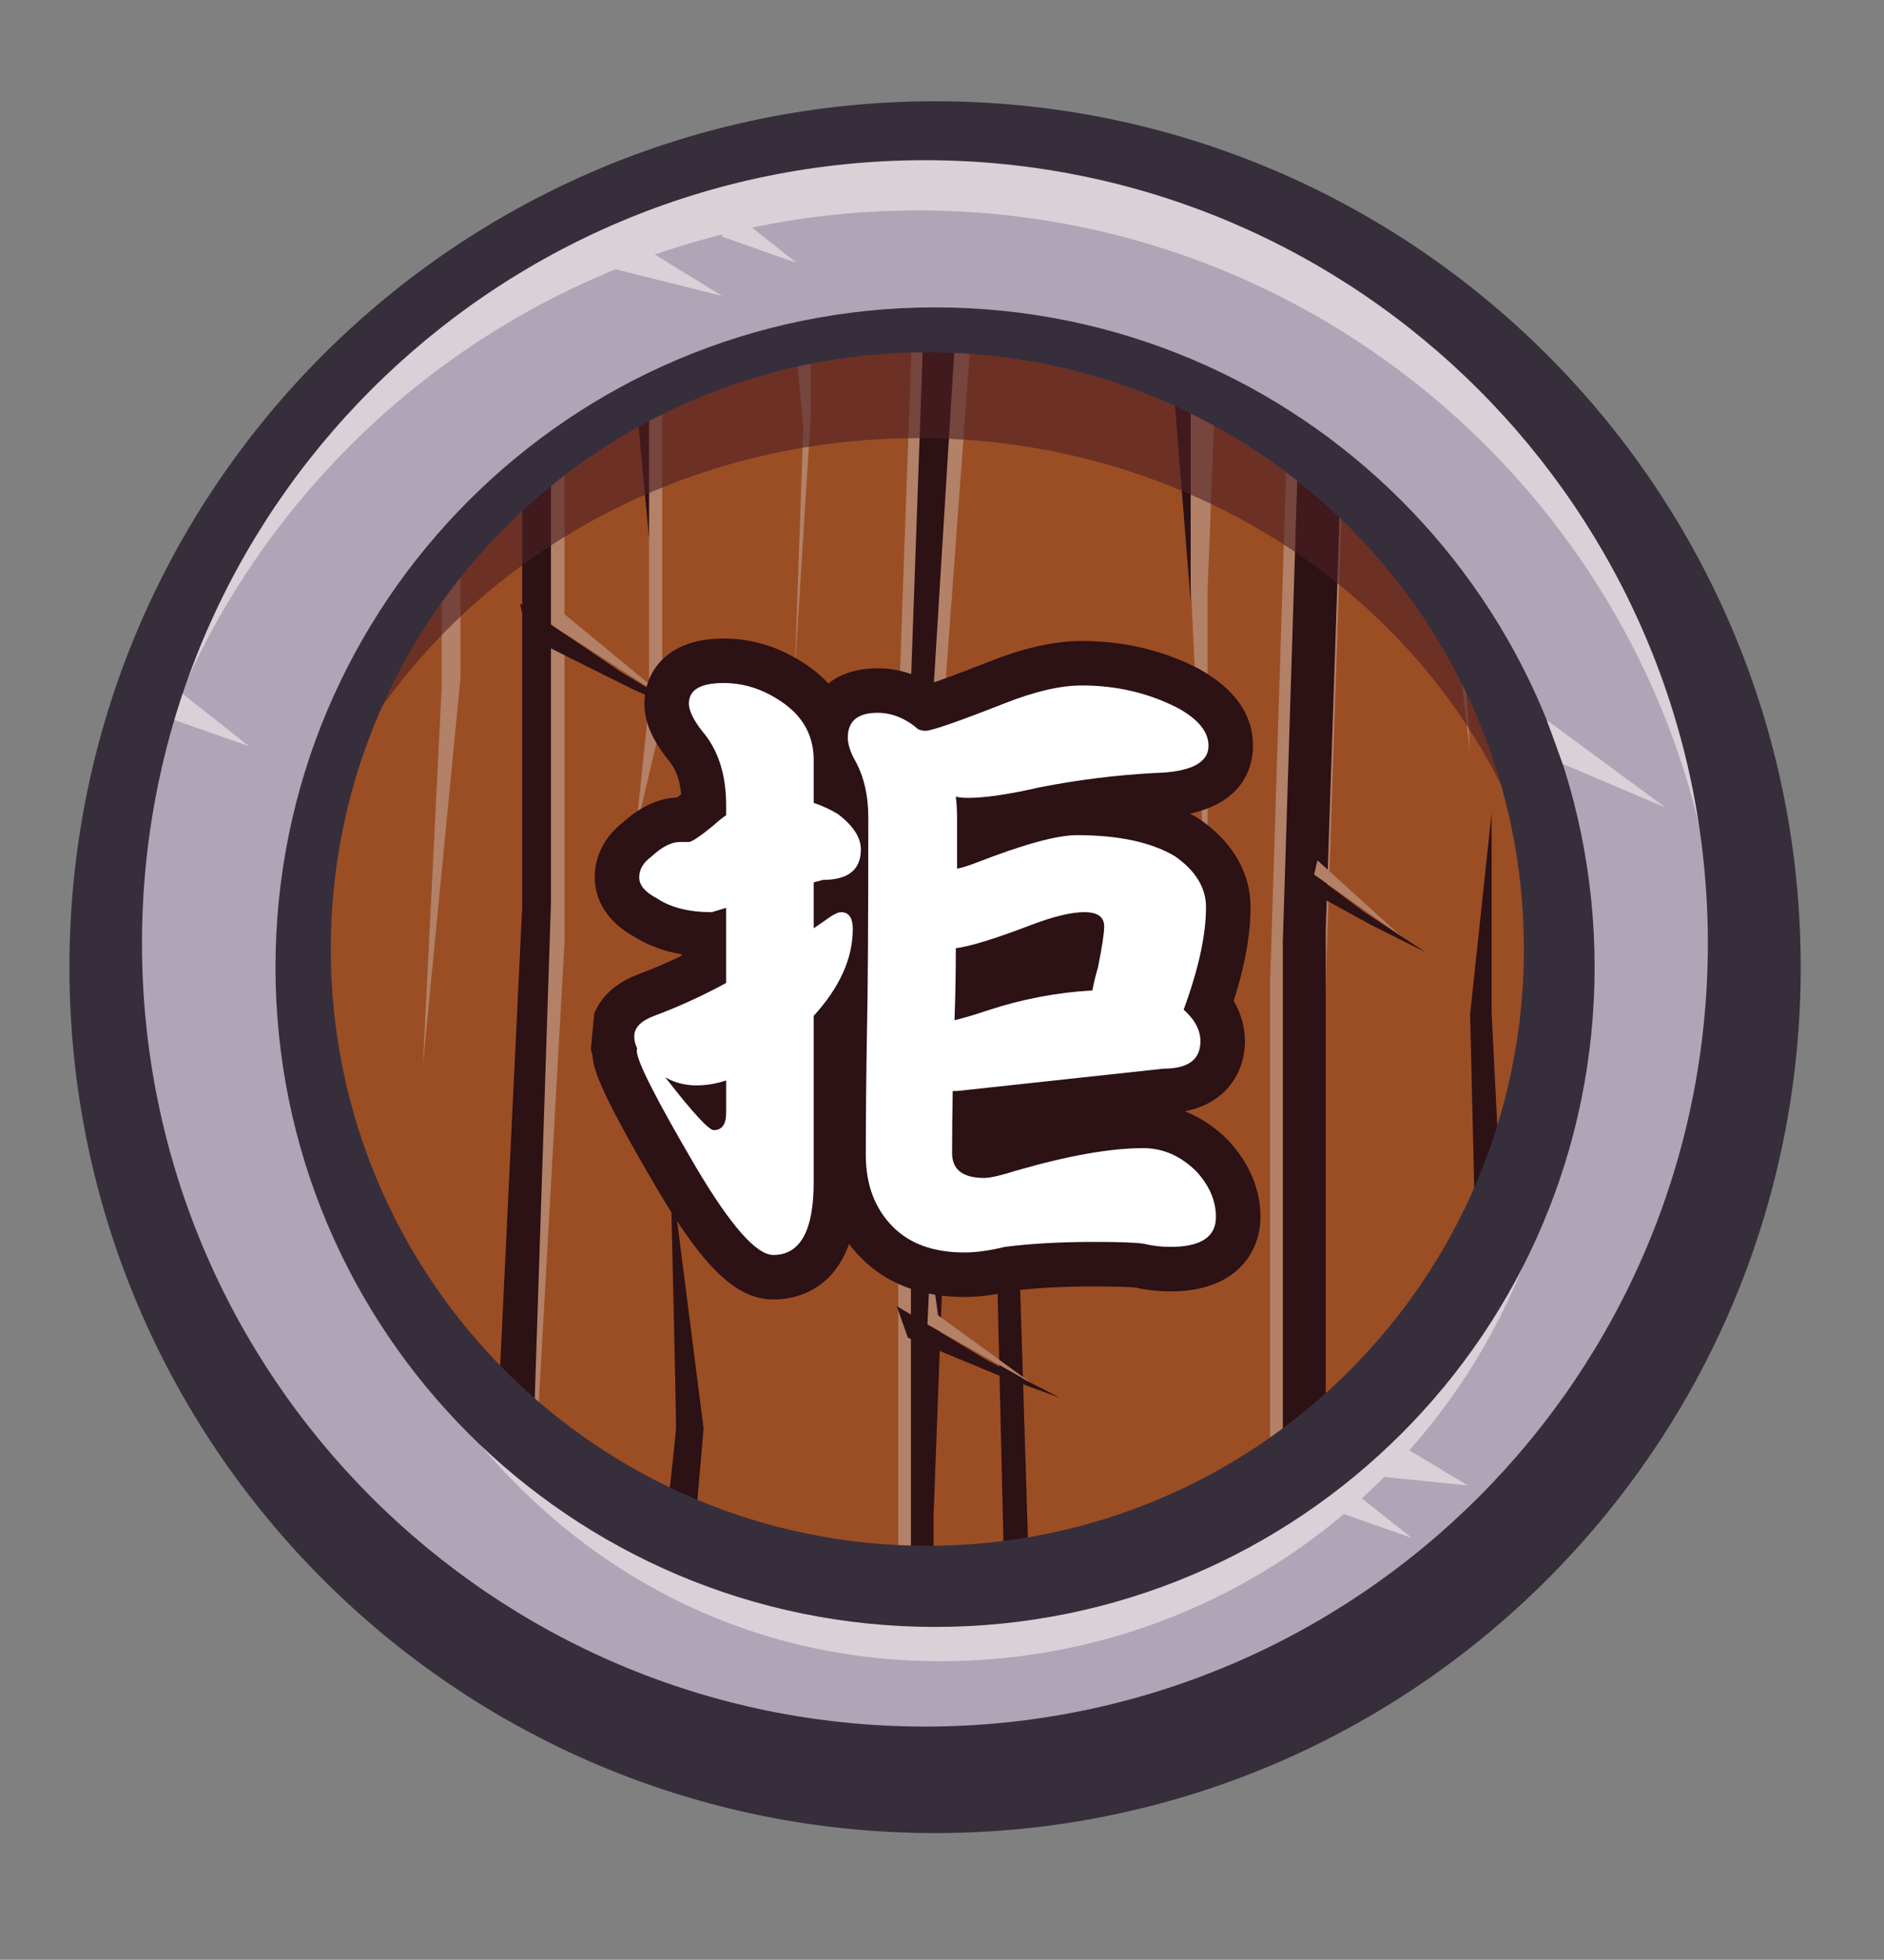
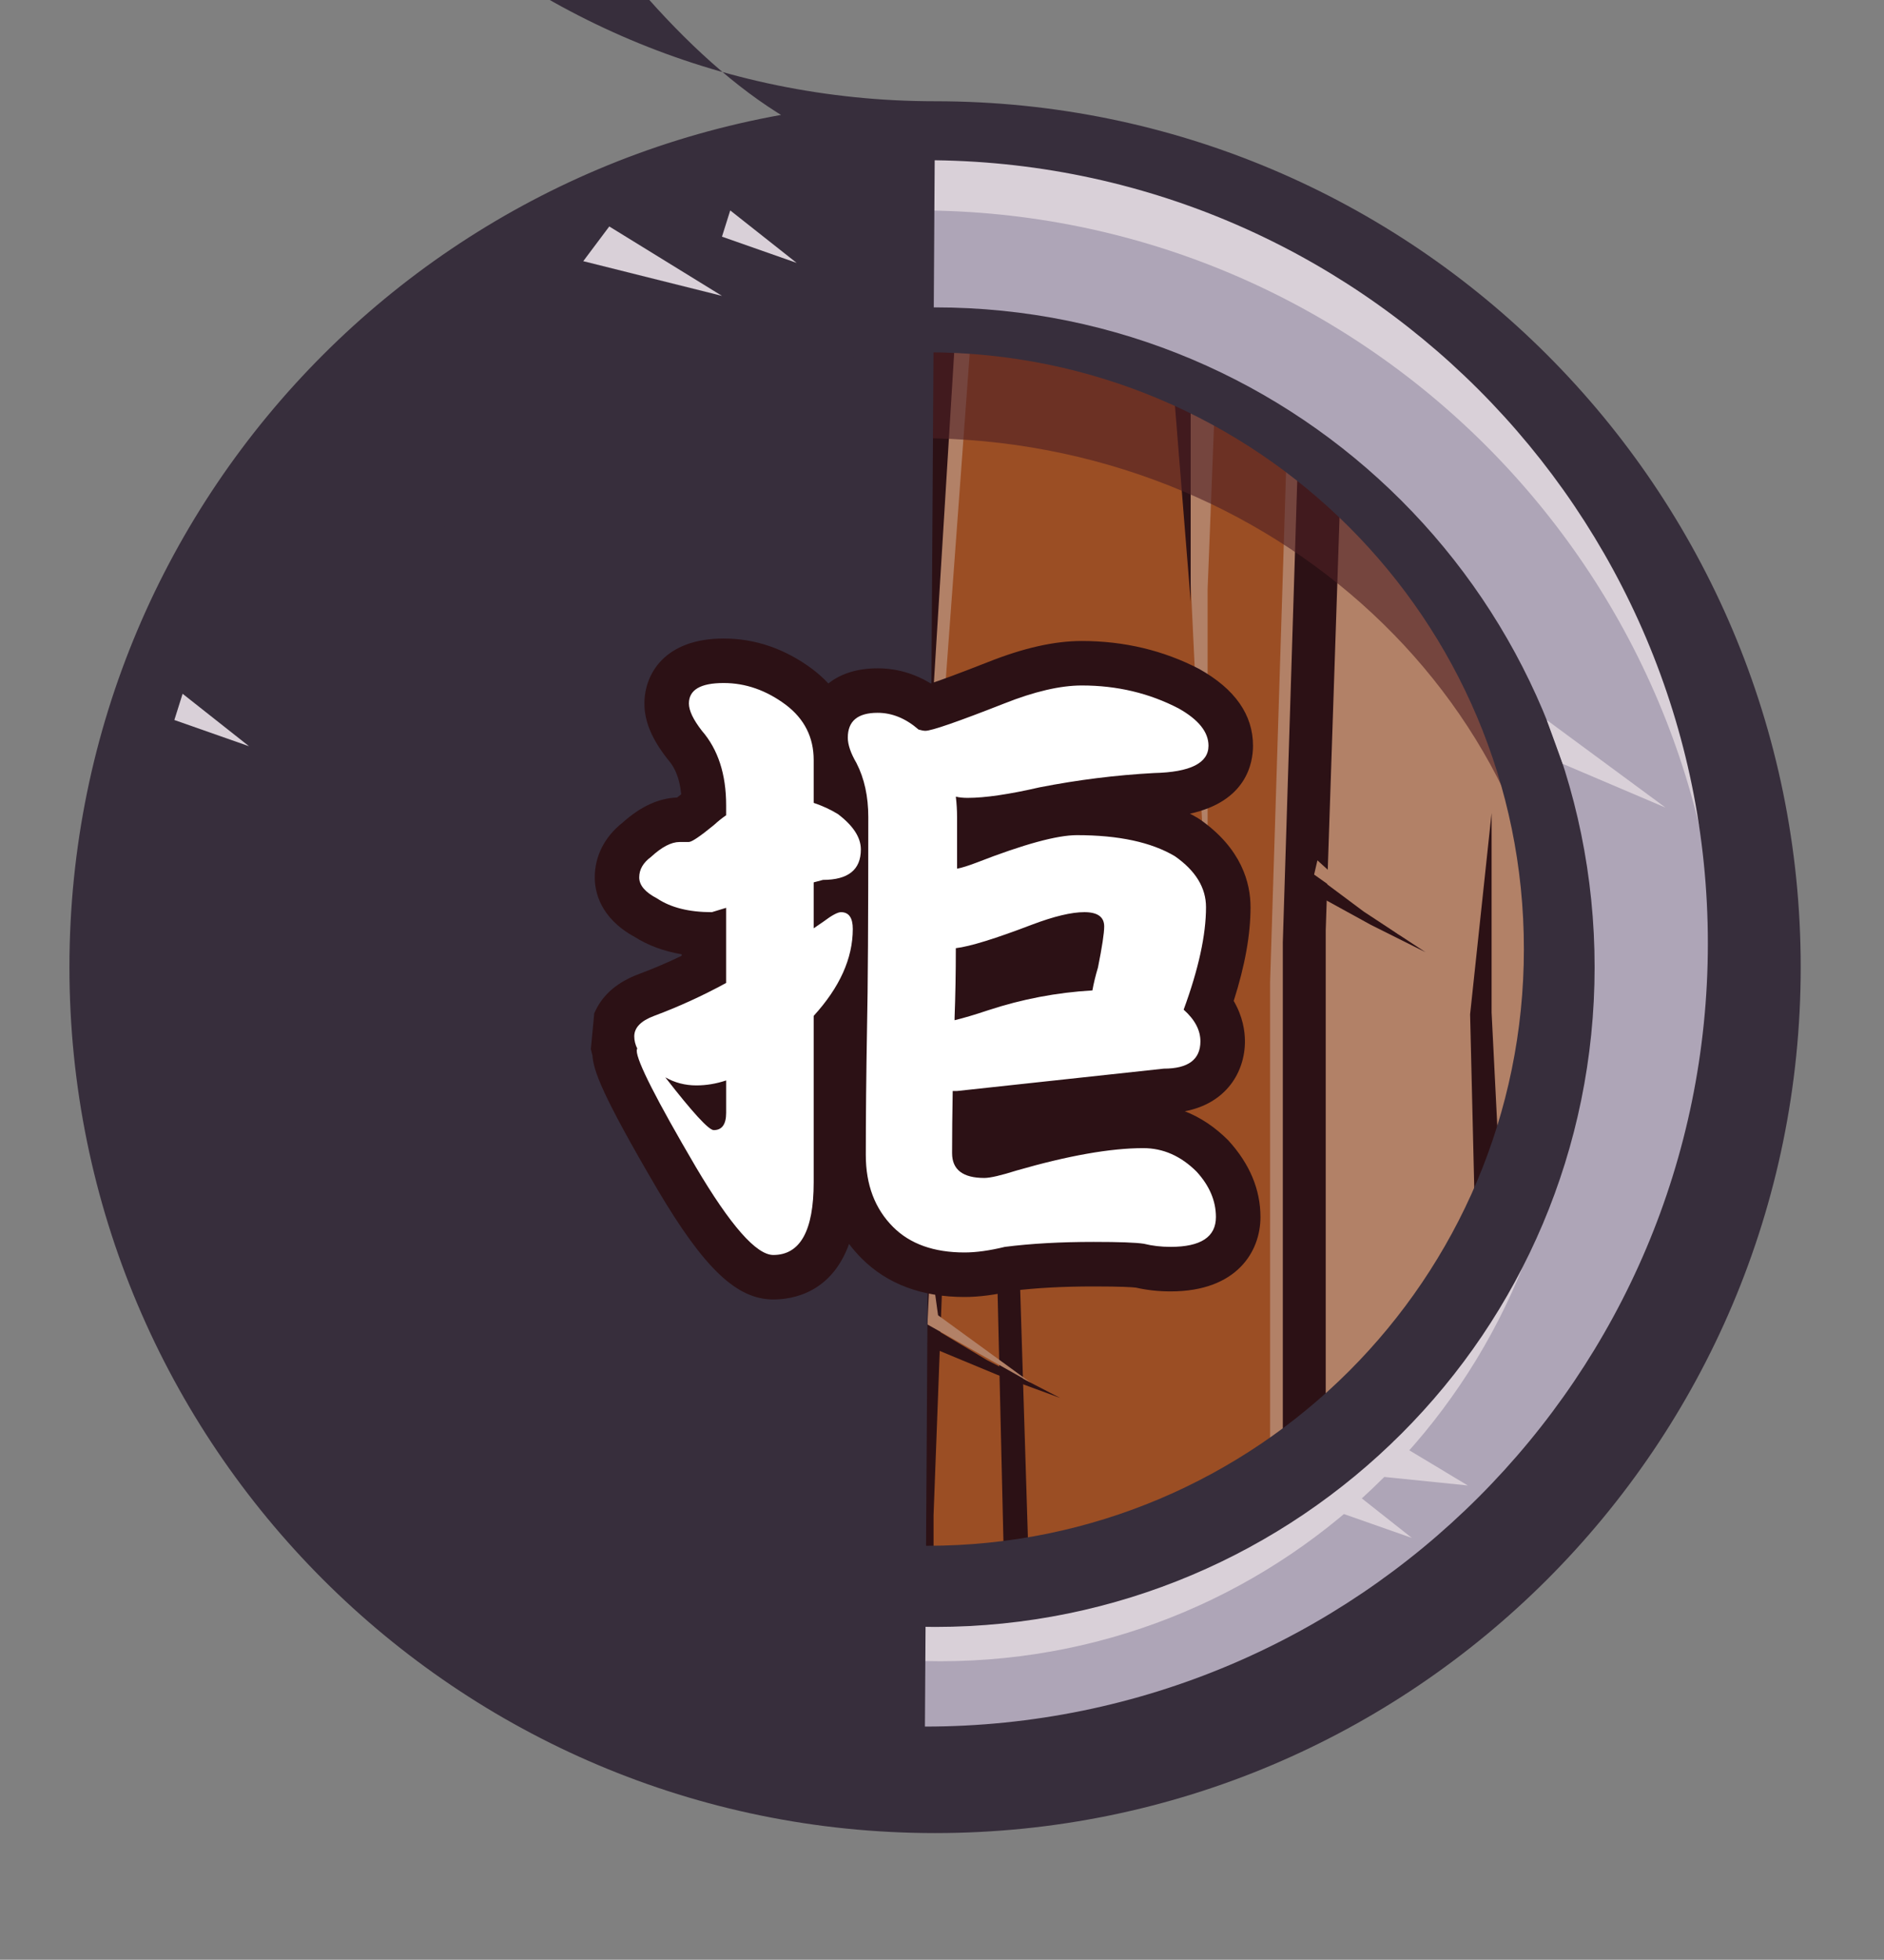
<svg xmlns="http://www.w3.org/2000/svg" id="a" viewBox="0 0 148.182 154.091">
  <rect x="0" y="0" width="148.182" height="154.091" fill="#808080" stroke="none" />
  <g>
    <polygon points="52.824 129.589 55.339 105.194 55.339 79.16 54.081 105.49 51.049 128.171 52.824 129.589" fill="#4f2024" />
    <path d="M130.53,73.829c0,31.86-25.827,57.687-57.687,57.687S15.156,105.689,15.156,73.829c0-18.966,9.028-34.117,23.157-44.632,.6-.447,3.588,.761,3.588-3.609,0-4.982,18.854-9.447,30.942-9.447,31.86,0,57.687,25.827,57.687,57.687Z" fill="#b28167" />
-     <path d="M107.75,35.062c-1.24-1-2.062-.131-2.116,1.461l-1.329,39.738-1.034,41.073c0,1.335,1.526,2.113,2.598,1.317,13.431-9.973,22.114-24.656,22.114-42.781,0-17.231-7.911-30.876-20.234-40.807Z" fill="#9b4e24" />
    <path d="M38.173,34.956c-12.392,9.94-20.302,23.619-20.302,40.913,0,16.188,6.965,30.046,18.02,40.083,1.215,1.104,3.173,.262,3.252-1.378l1.922-40.04V36.357c0-1.489-1.73-2.332-2.892-1.401Z" fill="#9b4e24" />
    <path d="M72.427,127.284c0,2.329,1.991,4.154,4.314,3.975,7.416-.572,14.42-2.606,20.736-5.806,1.483-.751,2.42-2.271,2.42-3.933v-44.287l1.44-46.077c.053-1.689-.856-3.287-2.37-4.037-6.594-3.266-10.959-4.131-18.819-4.527-1.373-.069-3.584,.975-3.668,2.347l-2.322,31.613-.596,35.531-1.135,30.15v5.05Z" fill="#9b4e24" />
    <path d="M48.561,27.303c-1.95,1.086-4.388,3.194-4.16,5.409v41.372l-2.488,44.461c-.062,1.892,1.924,3.696,3.56,4.647,6.835,3.976,12.579,5.758,20.949,6.385,2.325,.174,4.225-1.548,4.225-3.88V56.759l1.195-33.657c.054-1.527-1.223-2.771-2.748-2.68-8.542,.506-13.46,2.945-20.533,6.882Z" fill="#9b4e24" />
    <polygon points="53.194 23.69 52.084 28.867 52.084 56.528 50.014 65.256 51.049 55.345 51.049 24.873 53.194 23.69" fill="#b28167" />
    <polygon points="36.221 34.635 36.221 53.274 33.263 83.746 34.742 54.014 34.742 35.819 36.221 34.635" fill="#b28167" />
    <polygon points="95.869 23.69 94.982 46.322 94.982 73.702 93.651 45.878 93.651 22.59 95.869 23.69" fill="#b28167" />
    <polygon points="114.524 41.4 115.628 59.191 112.948 36.643 114.524 41.4" fill="#b28167" />
    <polygon points="61.847 19.488 63.179 33.6 62.513 52.83 63.77 32.713 63.77 19.488 61.847 19.488" fill="#b28167" />
    <path d="M119.295,114.43l.334-1.804c.101-.545,.535-.968,1.083-1.054l.77-.121c.343-.054,.653-.24,.859-.519,7.829-10.59,12.309-23.805,11.853-38.087-.616-19.292-10.387-36.405-25.071-47.128-.477-.349-1.134-.327-1.595,.043h0c-.679,.545-1.69,.288-2.026-.515l-.94-2.245c-.111-.265-.304-.489-.552-.634-7.907-4.643-16.933-7.546-26.549-8.179-.547-.036-1.062,.279-1.286,.779l-.208,.464c-.317,.708-1.177,.986-1.849,.598l-2.972-1.717c-.222-.128-.477-.191-.733-.178-10.264,.502-19.854,3.546-28.162,8.52-.741,.443-1.184,1.254-1.184,2.117v2.481c0,.723-.586,1.308-1.308,1.308h-3.293c-1.625,0-3.189,.618-4.38,1.724-12.409,11.518-20.009,28.144-19.422,46.542,.577,18.089,9.209,34.26,22.387,45.047,.41,.336,.986,.387,1.454,.138l1.348-.719c.784-.418,1.749,.05,1.904,.926l.532,2.997c.064,.363,.277,.685,.587,.883,8.328,5.323,18.012,8.671,28.387,9.378,.44,.03,.868-.167,1.136-.517l.687-.896c.523-.683,1.552-.684,2.076-.002l.789,1.027c.256,.333,.659,.528,1.079,.517,9.79-.254,18.998-2.828,27.109-7.183,.377-.203,.632-.58,.684-1.005,.077-.63,.153-1.224,.22-1.733,.11-.841,.979-1.353,1.769-1.047l1.588,.615c.404,.156,.862,.107,1.22-.137,4.198-2.862,8.009-6.246,11.364-10.042,.16-.181,.267-.404,.311-.642ZM41.065,71.433l-1.784,37.164c-.136,2.84-3.587,4.167-5.591,2.15-9.77-9.832-15.818-22.894-15.818-37.979,0-16.212,6.951-29.247,18.029-39.003,2.011-1.771,5.165-.388,5.165,2.291v35.376Zm30.582-17.775V121.171c0,3.115-2.544,5.471-5.646,5.186-7.469-.684-14.467-2.352-20.69-5.756-2.166-1.185-3.486-3.487-3.405-5.955l1.428-43.663V30.396c0-2.793,1.542-5.359,4.007-6.674,6.412-3.419,13.572-5.618,21.173-6.286,2.348-.206,4.36,1.662,4.277,4.018l-1.143,32.203Zm29.25,20.475v43.479c0,2.157-1.205,4.154-3.144,5.101-5.668,2.769-11.874,4.605-18.422,5.3-3.147,.334-5.904-2.096-5.904-5.26v-3.62l1.133-30.104c.001-.031,.001-.061,0-.092l-1.131-34.768c-.001-.041,0-.082,.002-.123l1.901-30.911c.129-2.09,1.921-3.695,4.011-3.574,7.002,.406,13.666,1.274,19.65,3.994,2.085,.948,3.388,3.071,3.316,5.361l-1.413,45.215Zm8.195,39.688c-1.931,1.573-4.82,.231-4.82-2.259v-38.402l1.239-37.049c.092-2.764,3.356-4.132,5.431-2.303,11.061,9.752,18.042,22.774,18.042,38.961,0,17.105-7.733,31.145-19.892,41.053Z" fill="#2c1115" />
    <polygon points="117.318 79.604 117.318 63.924 115.628 79.752 116.431 113.351 118.797 109.04 117.318 79.604" fill="#2c1115" />
    <polygon points="78.444 100.851 79.183 132.211 81.17 131.272 80.219 100.703 81.994 60.584 78.444 100.851" fill="#2c1115" />
    <polygon points="23.056 102.68 23.574 92.029 26.015 73.829 21.133 98.834 23.056 102.68" fill="#2c1115" />
    <polygon points="91.754 23.69 93.651 47.309 93.651 27.688 93.651 20.877 89.83 18.175 91.754 23.69" fill="#2c1115" />
    <polygon points="49.59 26.733 51.049 42.315 51.049 25.938 52.172 20.877 52.274 20.417 49.59 19.675 49.59 26.733" fill="#2c1115" />
    <polygon points="101.775 69.396 107.83 72.723 112.118 74.867 107.262 71.676 101.35 67.265 101.775 69.396" fill="#2c1115" />
    <polygon points="103.619 67.647 110.17 73.587 103.36 68.765 103.619 67.647" fill="#b28167" />
    <polygon points="41.471 50.05 49.59 54.107 55.339 56.722 48.828 52.83 40.902 47.451 41.471 50.05" fill="#2c1115" />
    <polygon points="43.944 47.917 52.727 55.161 43.596 49.28 43.944 47.917" fill="#b28167" />
    <g>
      <polygon points="71.411 105.181 78.446 108.102 83.384 109.917 77.635 106.945 70.53 102.694 71.411 105.181" fill="#2c1115" />
      <polygon points="73.182 99.081 73.782 103.416 81.078 108.724 72.946 104.139 73.182 99.081" fill="#b28167" />
    </g>
    <path d="M52.727,91.843s.481,19.694,.435,20.526-1.558,14.584-1.558,14.584l2.369,1.089,1.366-15.719-2.612-20.481Z" fill="#2c1115" />
    <g>
      <path d="M72.208,25.657c-28.956,0-52.43,23.474-52.43,52.43s23.474,52.43,52.43,52.43,52.43-23.474,52.43-52.43-23.474-52.43-52.43-52.43Zm0,102.969c-27.912,0-50.539-21.082-50.539-47.088s22.627-47.088,50.539-47.088,50.539,21.082,50.539,47.088-22.627,47.088-50.539,47.088Z" fill="#4f2024" opacity=".61" />
      <path d="M72.208,11.585c-34.896,0-63.186,28.289-63.186,63.186s28.289,63.186,63.186,63.186,63.186-28.289,63.186-63.186S107.105,11.585,72.208,11.585Zm1.753,114.074c-27.235,0-49.313-22.078-49.313-49.313S46.726,27.032,73.961,27.032s49.313,22.078,49.313,49.313-22.078,49.313-49.313,49.313Z" fill="#d9d0d8" />
      <path d="M72.208,16.545c-34.896,0-63.186,28.289-63.186,63.186s28.289,63.186,63.186,63.186,63.186-28.289,63.186-63.186-28.289-63.186-63.186-63.186Zm1.753,114.074c-27.235,0-46.74-22.2-49.313-49.313-2.978-31.376,22.078-55.752,49.313-55.752s49.313,28.517,49.313,55.752-22.078,49.313-49.313,49.313Z" fill="#aea5b7" />
      <g>
-         <path d="M73.545,7.961C35.943,7.961,5.461,38.443,5.461,76.045s30.483,68.085,68.085,68.085,68.085-30.482,68.085-68.085S111.148,7.961,73.545,7.961Zm-.797,127.794c-34.009,0-61.58-27.57-61.58-61.58S38.739,12.596,72.748,12.596s61.58,27.57,61.58,61.58-27.57,61.58-61.58,61.58Z" fill="#372e3c" />
+         <path d="M73.545,7.961C35.943,7.961,5.461,38.443,5.461,76.045s30.483,68.085,68.085,68.085,68.085-30.482,68.085-68.085S111.148,7.961,73.545,7.961Zc-34.009,0-61.58-27.57-61.58-61.58S38.739,12.596,72.748,12.596s61.58,27.57,61.58,61.58-27.57,61.58-61.58,61.58Z" fill="#372e3c" />
        <path d="M73.545,24.169c-28.65,0-51.876,23.226-51.876,51.876s23.226,51.876,51.876,51.876,51.876-23.226,51.876-51.876-23.226-51.876-51.876-51.876Zm-.607,97.371c-25.913,0-46.92-21.007-46.92-46.92S47.025,27.701,72.938,27.701s46.92,21.007,46.92,46.92-21.007,46.92-46.92,46.92Z" fill="#372e3c" />
      </g>
      <polygon points="47.921 17.806 56.785 23.264 45.875 20.535 47.921 17.806" fill="#d9d0d8" />
      <polygon points="14.363 54.549 19.586 58.674 13.713 56.612 14.363 54.549" fill="#d9d0d8" />
      <polygon points="105.824 116.798 111.047 120.923 105.174 118.86 105.824 116.798" fill="#d9d0d8" />
      <polygon points="57.435 16.545 62.657 20.67 56.785 18.608 57.435 16.545" fill="#d9d0d8" />
      <polygon points="109.635 113.305 115.445 116.798 108.875 116.129 109.635 113.305" fill="#d9d0d8" />
      <polygon points="121.655 56.612 131.004 63.503 122.908 60.057 121.655 56.612" fill="#d9d0d8" />
    </g>
  </g>
  <path d="M93.192,87.376c3.251-.619,4.726-3.078,4.726-5.5,0-.799-.166-1.948-.883-3.176,.89-2.796,1.323-5.214,1.323-7.371,0-1.878-.683-4.594-3.983-6.904l-.166-.105c-.2-.119-.404-.233-.614-.343,4.417-.967,4.958-3.945,4.958-5.342,0-2.429-1.408-4.451-4.227-6.034-2.805-1.461-5.912-2.202-9.234-2.202-2.16,0-4.576,.543-7.383,1.658-2.393,.94-3.747,1.43-4.501,1.683-1.301-.792-2.704-1.192-4.18-1.192-1.799,0-3.035,.527-3.876,1.188-.377-.403-.798-.781-1.261-1.131-2.14-1.593-4.486-2.4-6.972-2.4-4.602,0-6.234,2.754-6.234,5.111,0,1.387,.56,2.752,1.788,4.328l.093,.112c.571,.659,.904,1.546,1.011,2.698-.124,.099-.231,.182-.324,.253-1.462,.054-2.868,.703-4.29,1.979-1.409,1.105-2.184,2.63-2.184,4.301,0,1.113,.41,3.194,3.139,4.68,1.059,.671,2.298,1.128,3.697,1.365v.118c-1.12,.539-2.257,1.024-3.393,1.448-1.623,.608-2.755,1.561-3.366,2.829l-.116,.241-.267,2.812,.054,.235c.021,.094,.045,.187,.071,.279,.093,1.2,.702,3.011,5.111,10.528,3.683,6.226,6.239,8.651,9.116,8.651,1.52,0,4.566-.515,5.955-4.365,.301,.399,.632,.78,.995,1.143,2.009,2.009,4.73,3.027,8.09,3.027,1.128,0,2.405-.165,3.798-.49,1.848-.226,3.986-.34,6.358-.34,2.182,0,3.018,.059,3.312,.092,.868,.198,1.791,.299,2.742,.299,5.214,0,7.064-3.148,7.064-5.844,0-2.165-.839-4.181-2.54-6.041-1.041-1.039-2.179-1.8-3.407-2.277Z" fill="#2c1115" />
  <path d="M53.451,66.202h.732c.228,0,.879-.439,1.953-1.318,.358-.325,.684-.586,.977-.781v-.781c0-2.441-.635-4.394-1.904-5.859-.684-.879-1.025-1.595-1.025-2.148,0-1.074,.911-1.611,2.734-1.611,1.725,0,3.353,.57,4.883,1.709,1.465,1.107,2.197,2.556,2.197,4.346v3.369c.684,.229,1.318,.521,1.904,.879,1.204,.912,1.807,1.84,1.807,2.783,0,1.596-.993,2.393-2.979,2.393l-.732,.195v3.613c.293-.195,.553-.374,.781-.537,.651-.488,1.106-.732,1.367-.732,.618,0,.928,.439,.928,1.318,0,2.312-1.025,4.59-3.076,6.836v13.086c0,3.809-1.058,5.713-3.174,5.713-1.335,0-3.369-2.312-6.104-6.934-3.093-5.273-4.639-8.316-4.639-9.131,0-.098,.016-.146,.049-.146-.163-.325-.244-.65-.244-.977,0-.684,.521-1.221,1.562-1.611,1.92-.716,3.809-1.578,5.664-2.588v-5.908l-1.123,.342c-1.791,0-3.223-.357-4.297-1.074-.944-.488-1.416-1.041-1.416-1.66s.309-1.155,.928-1.611c.846-.781,1.595-1.172,2.246-1.172Zm3.662,18.75c-.781,.261-1.562,.391-2.344,.391-.879,0-1.693-.211-2.441-.635,2.148,2.768,3.418,4.15,3.809,4.15,.651,0,.977-.455,.977-1.367v-2.539Zm18.066-22.314c.065,.554,.098,1.091,.098,1.611v4.053c.358-.064,.879-.228,1.562-.488,3.678-1.432,6.299-2.148,7.861-2.148,3.288,0,5.859,.554,7.715,1.66,1.627,1.14,2.441,2.475,2.441,4.004,0,2.182-.586,4.867-1.758,8.057,.879,.781,1.318,1.611,1.318,2.49,0,1.433-.96,2.148-2.881,2.148l-16.26,1.758h-.342c-.033,1.823-.049,3.451-.049,4.883,0,1.302,.846,1.953,2.539,1.953,.456,0,1.302-.195,2.539-.586,4.069-1.172,7.389-1.758,9.961-1.758,1.562,0,2.962,.619,4.199,1.855,1.009,1.106,1.514,2.295,1.514,3.564,0,1.562-1.188,2.344-3.564,2.344-.749,0-1.449-.082-2.1-.244-.619-.098-1.937-.146-3.955-.146-2.604,0-4.932,.13-6.982,.391-1.205,.293-2.263,.439-3.174,.439-2.409,0-4.281-.668-5.615-2.002-1.433-1.433-2.148-3.32-2.148-5.664,0-2.962,.032-6.314,.098-10.059,.065-2.962,.098-8.463,.098-16.504,0-1.627-.31-3.042-.928-4.248-.456-.781-.684-1.448-.684-2.002,0-1.302,.781-1.953,2.344-1.953,1.139,0,2.213,.439,3.223,1.318,.228,.065,.407,.098,.537,.098,.488,0,2.555-.716,6.201-2.148,2.376-.943,4.411-1.416,6.104-1.416,2.767,0,5.306,.603,7.617,1.807,1.562,.879,2.344,1.855,2.344,2.93,0,1.367-1.433,2.084-4.297,2.148-2.995,.163-5.99,.537-8.984,1.123-2.409,.554-4.297,.83-5.664,.83-.358,0-.667-.032-.928-.098Zm-.098,17.578c.684-.162,1.562-.423,2.637-.781,2.669-.879,5.403-1.399,8.203-1.562,.098-.553,.244-1.155,.439-1.807,.325-1.627,.488-2.701,.488-3.223,0-.748-.521-1.123-1.562-1.123-1.009,0-2.376,.326-4.102,.977-2.897,1.107-4.899,1.726-6.006,1.855,0,1.953-.033,3.776-.098,5.469v.195Z" fill="#fff" />
</svg>